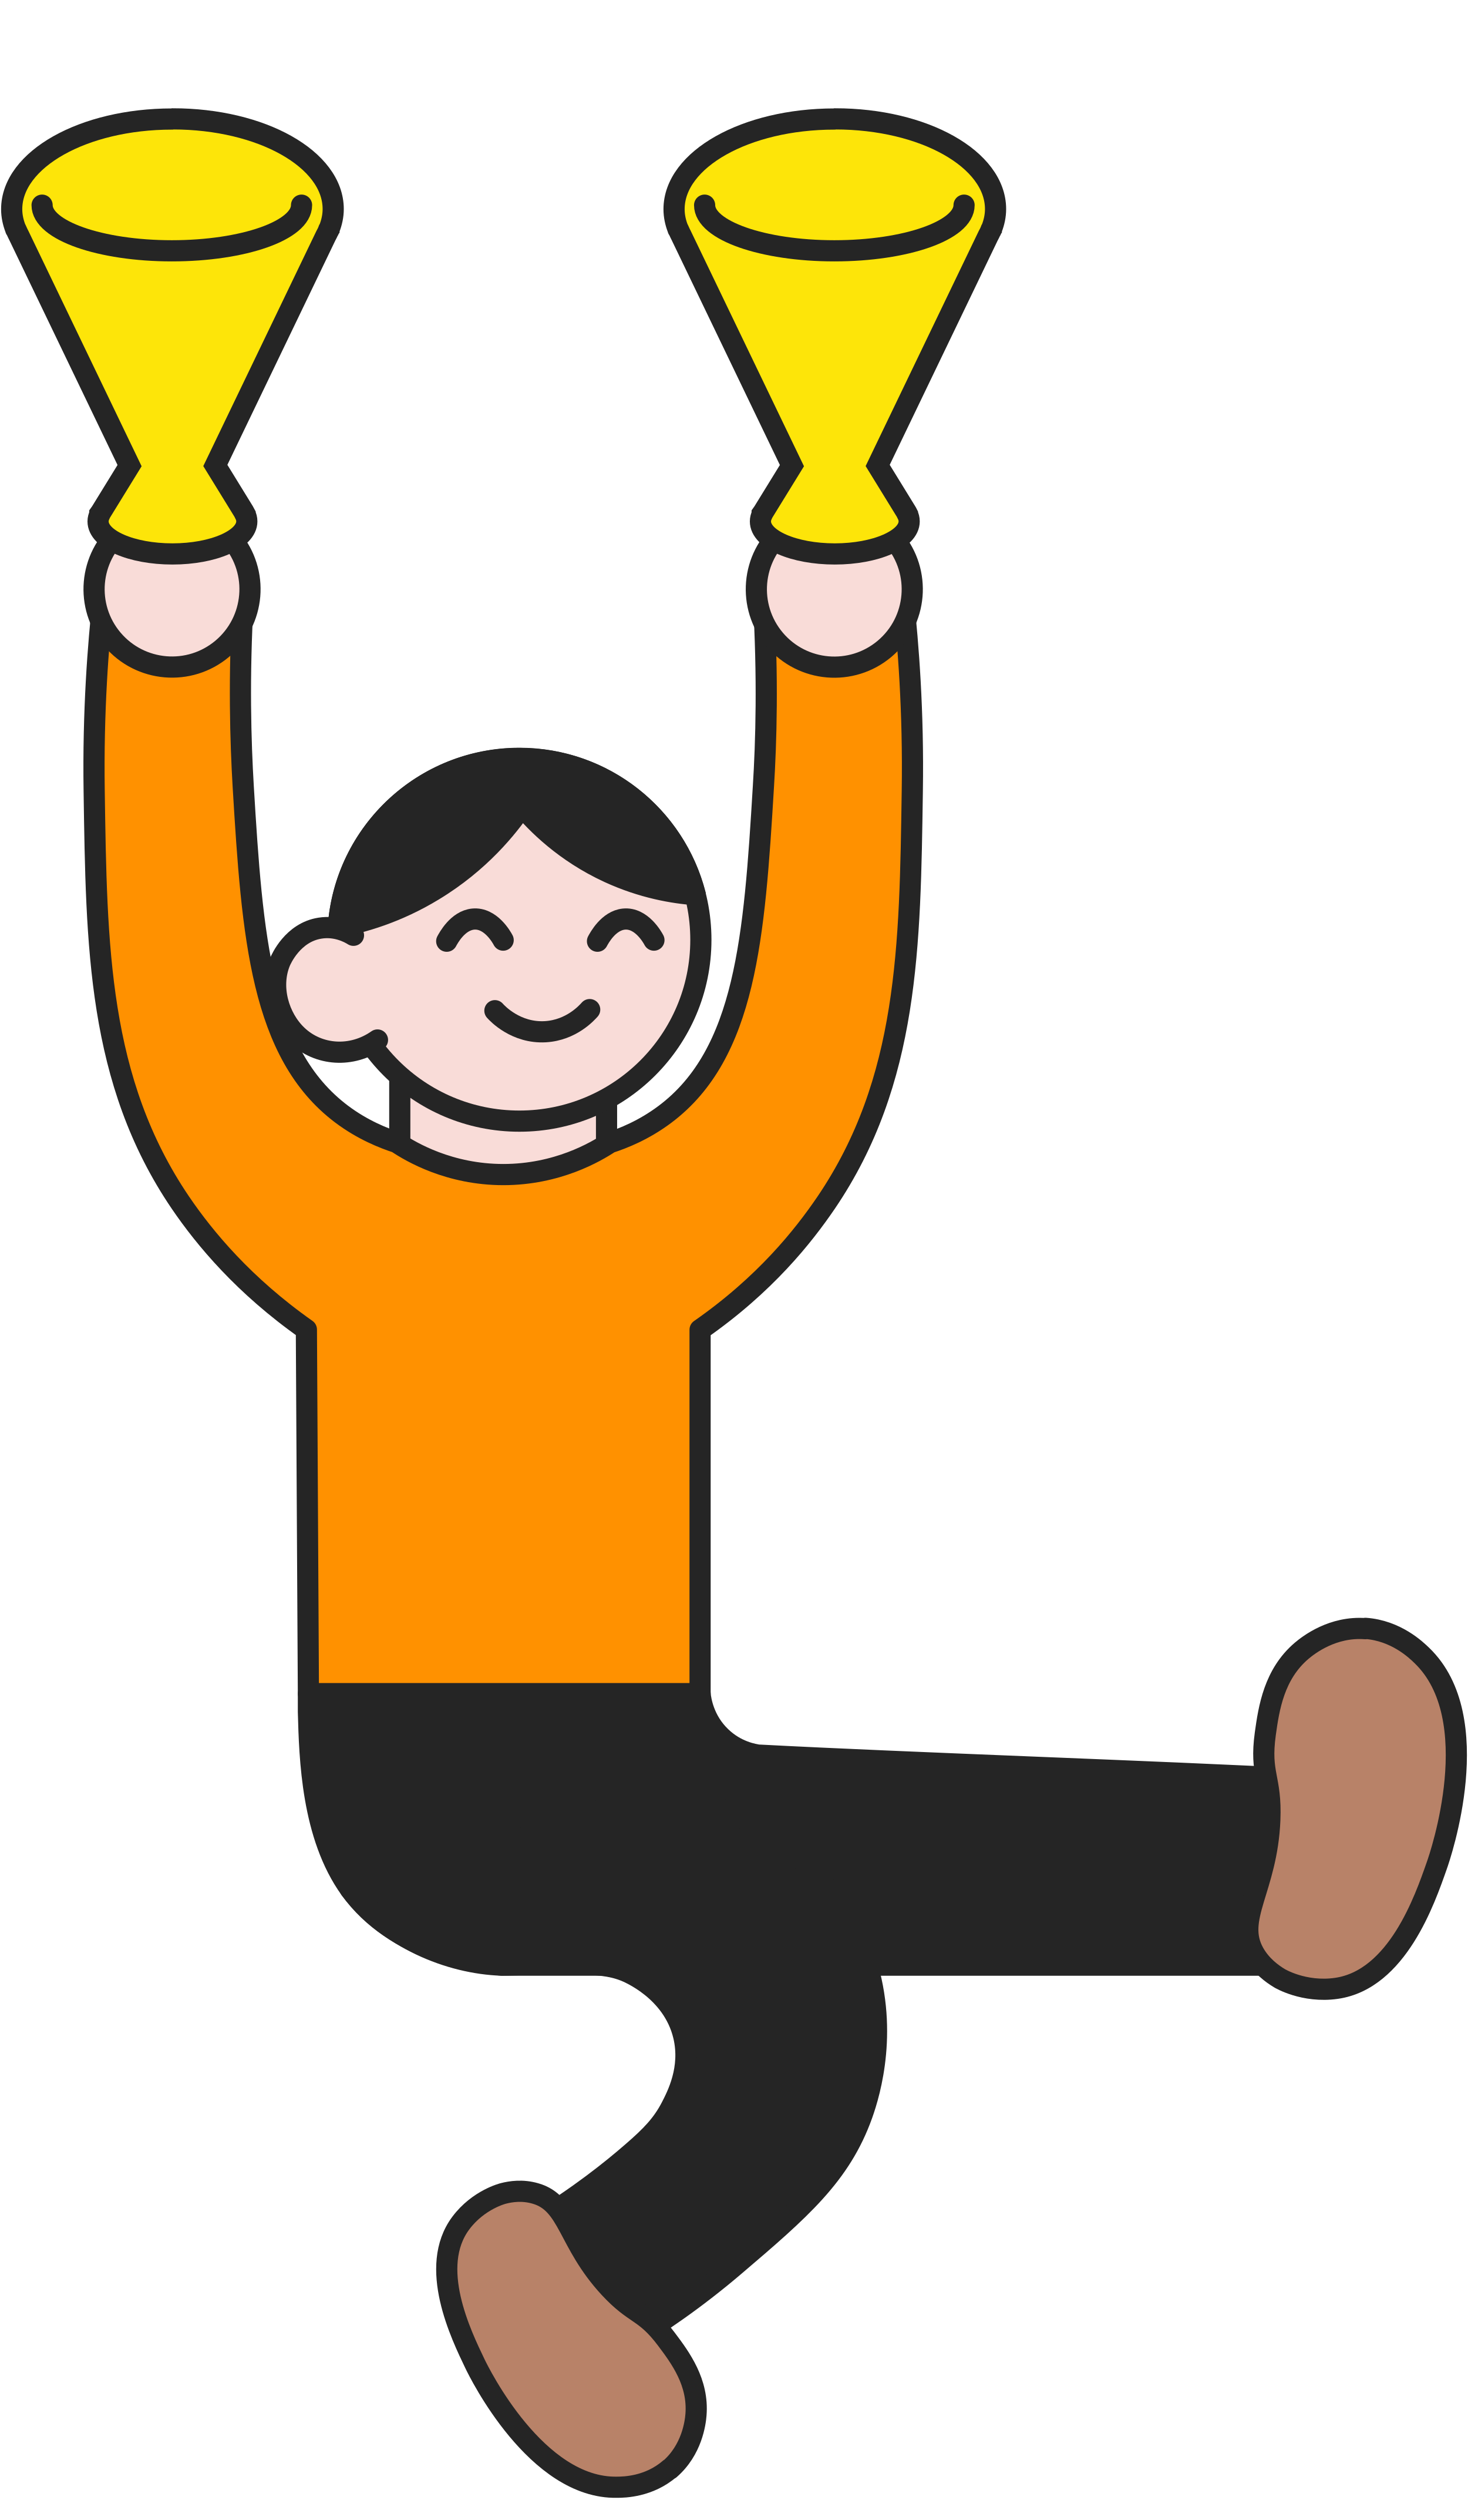
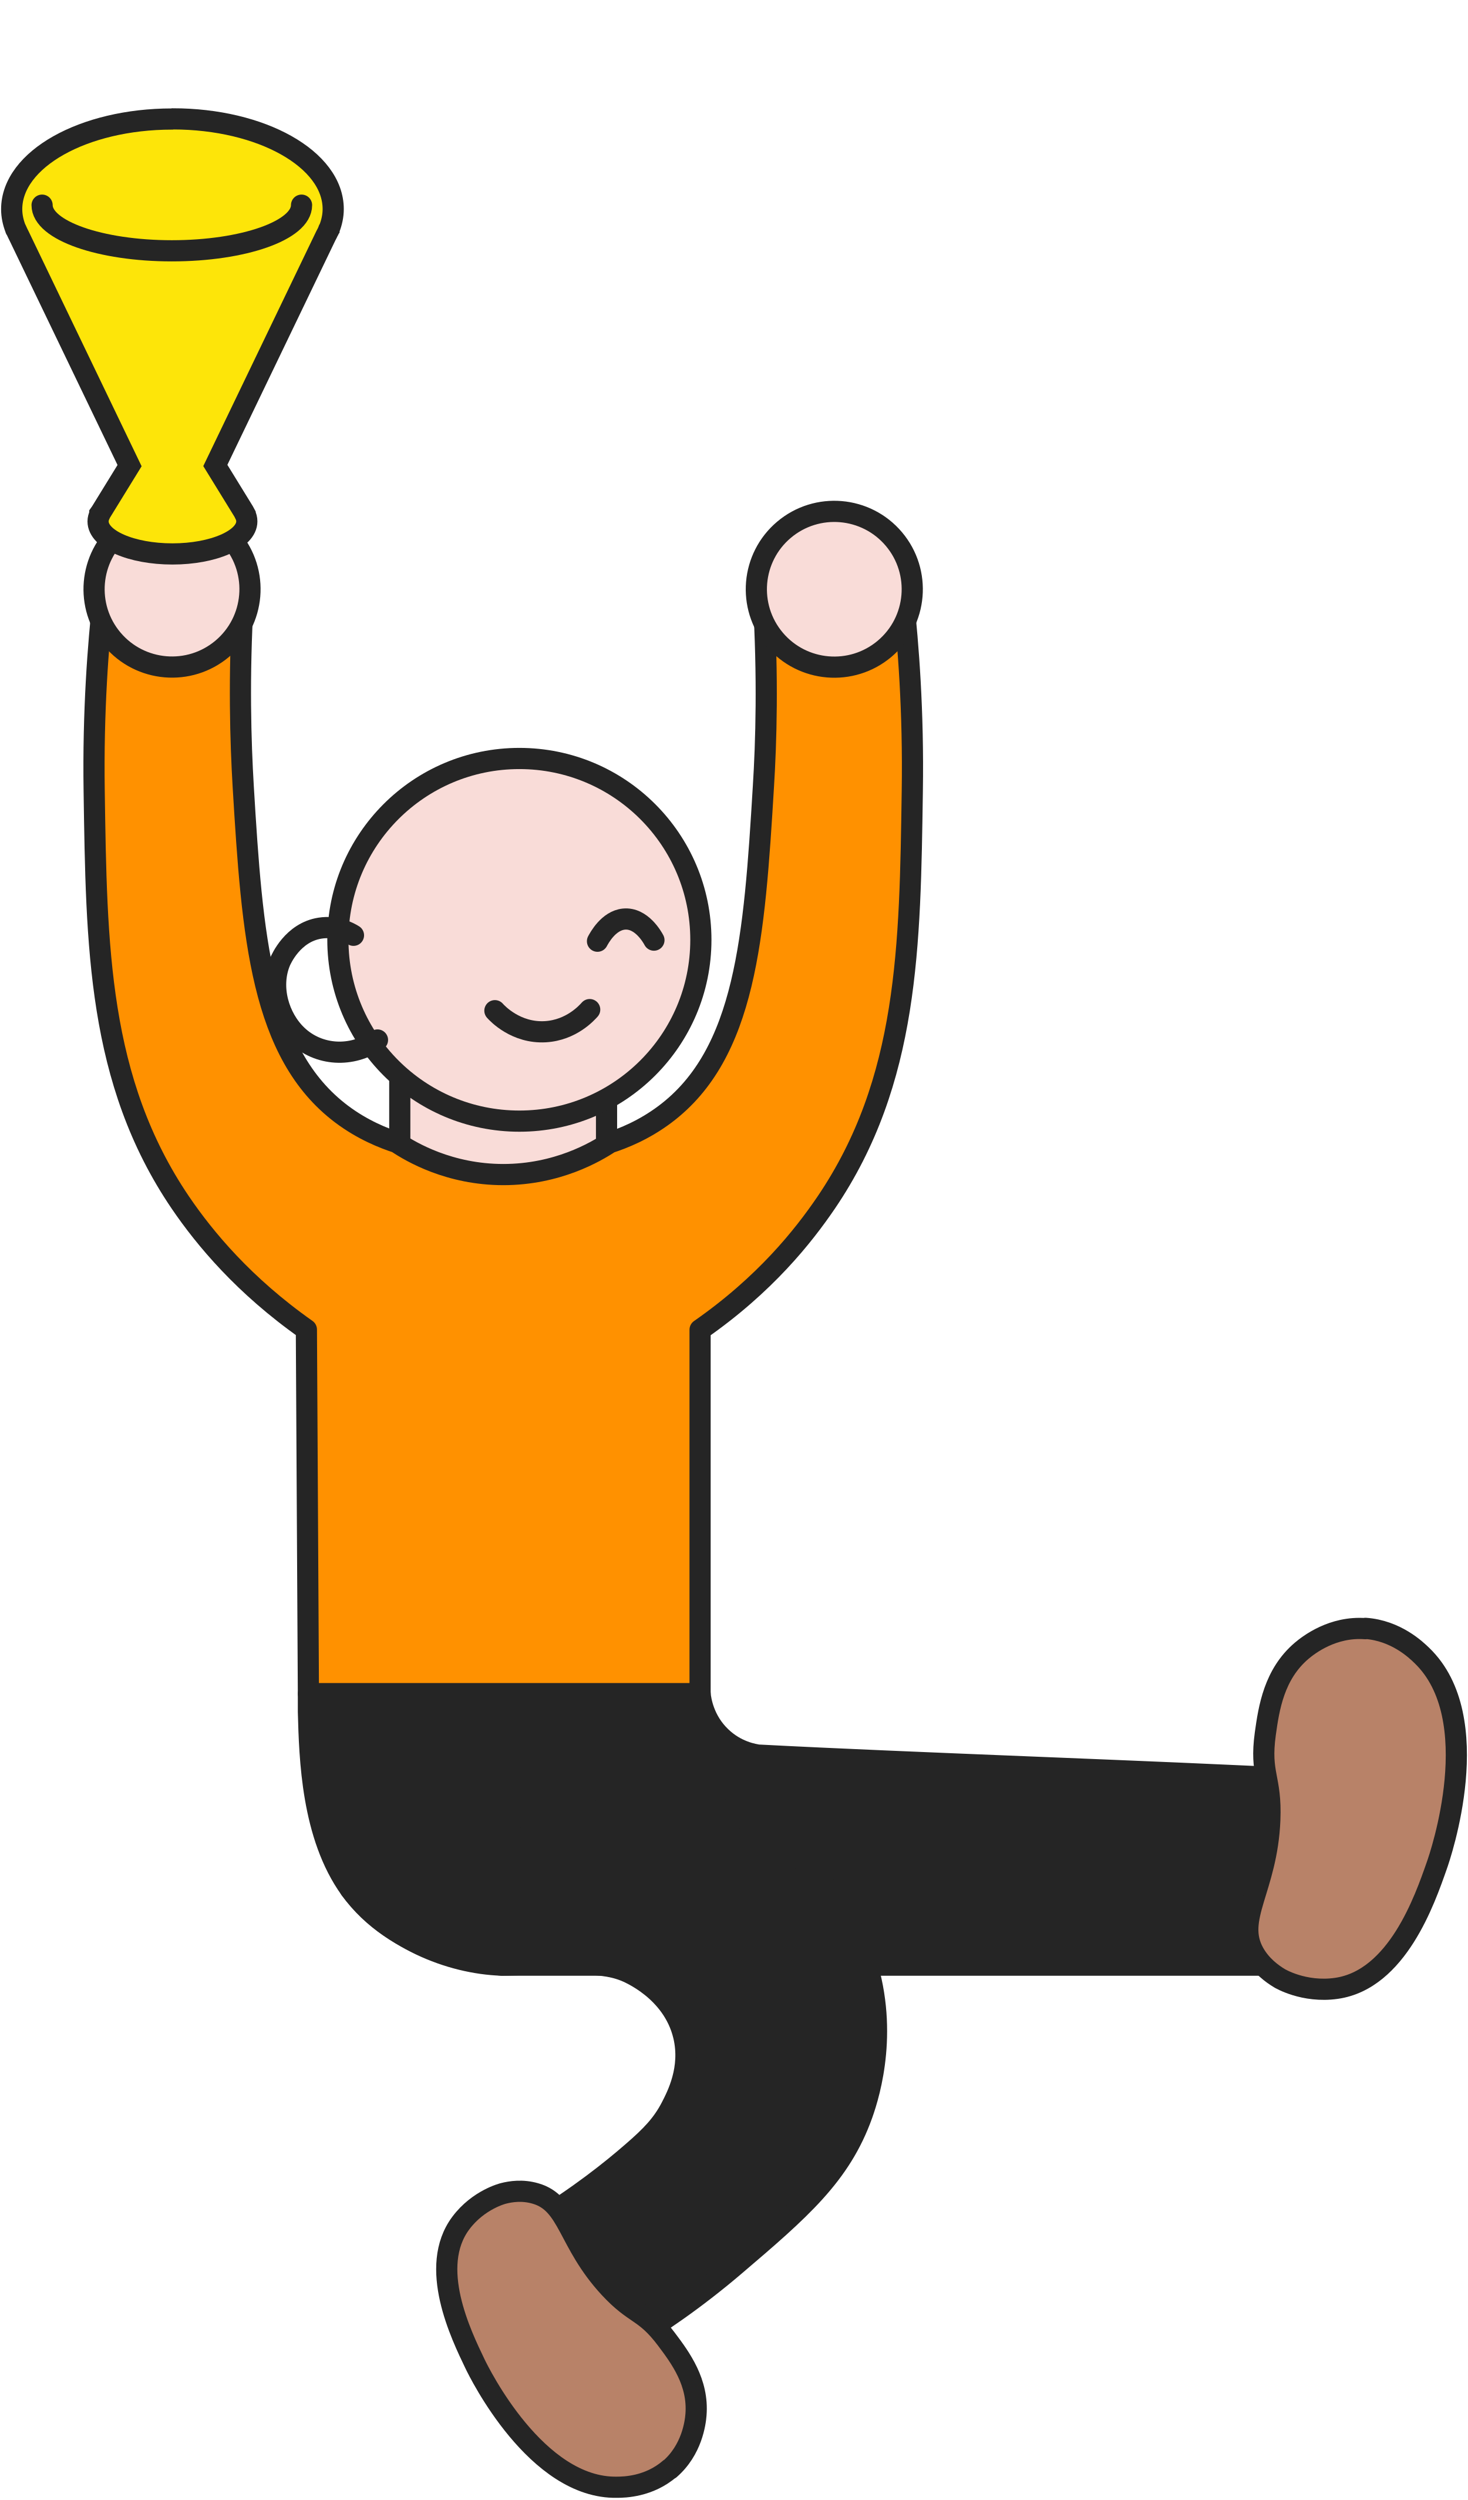
<svg xmlns="http://www.w3.org/2000/svg" width="104" height="177" viewBox="0 0 104 177" fill="none">
  <path d="M42.97 69.663H28.322V84.399H42.97V69.663Z" fill="#F9DCD8" stroke="#252525" stroke-width="1.5" stroke-linecap="round" stroke-linejoin="round" />
  <path d="M36.795 79.38C43.896 79.38 49.653 73.632 49.653 66.542C49.653 59.451 43.896 53.703 36.795 53.703C29.694 53.703 23.937 59.451 23.937 66.542C23.937 73.632 29.694 79.38 36.795 79.38Z" fill="#F9DCD8" stroke="#252525" stroke-width="1.5" stroke-linecap="round" stroke-linejoin="round" />
-   <path d="M26.743 73.634C24.92 74.913 22.567 74.748 21.054 73.314C19.74 72.068 19.099 69.895 19.839 68.097C19.905 67.943 20.734 66.012 22.678 65.715C23.805 65.538 24.71 66.012 25.042 66.222" fill="#F9DCD8" />
  <path d="M26.743 73.634C24.92 74.913 22.567 74.748 21.054 73.314C19.74 72.068 19.099 69.895 19.839 68.097C19.905 67.943 20.734 66.012 22.678 65.715C23.805 65.538 24.71 66.012 25.042 66.222" stroke="#252525" stroke-width="1.5" stroke-linecap="round" stroke-linejoin="round" />
  <path d="M35.061 71.56C35.226 71.748 36.552 73.171 38.64 73.049C40.484 72.939 41.578 71.704 41.777 71.483" stroke="#252525" stroke-width="1.5" stroke-linecap="round" stroke-linejoin="round" />
-   <path d="M36.994 57.09C38.01 58.292 39.998 60.321 43.135 61.766C45.532 62.869 47.731 63.233 49.255 63.343C47.83 57.795 42.793 53.692 36.795 53.692C30.002 53.692 24.434 58.965 23.97 65.626C25.66 65.307 28.102 64.623 30.697 63.045C34 61.049 35.977 58.568 36.994 57.078V57.09Z" fill="#252525" stroke="#252525" stroke-width="1.5" stroke-linecap="round" stroke-linejoin="round" />
  <path d="M46.328 66.564C46.228 66.376 45.444 64.954 44.196 65.075C43.102 65.185 42.45 66.421 42.329 66.641" stroke="#252525" stroke-width="1.5" stroke-linecap="round" stroke-linejoin="round" />
-   <path d="M35.646 66.564C35.547 66.376 34.762 64.954 33.514 65.075C32.421 65.185 31.769 66.421 31.647 66.641" stroke="#252525" stroke-width="1.5" stroke-linecap="round" stroke-linejoin="round" />
  <path d="M53.817 124.282C53.386 124.227 52.16 124.017 51.089 122.992C49.829 121.8 49.642 120.333 49.597 119.947V119.925H21.849C21.849 120.223 21.849 120.664 21.849 121.194C21.938 124.514 22.092 129.973 24.81 133.745C27.991 138.157 33.735 138.962 35.547 139.139H92.567V125.97C81.863 125.407 64.521 124.833 53.817 124.271V124.282Z" fill="#252525" stroke="#252525" stroke-width="1.5" stroke-linecap="round" stroke-linejoin="round" />
  <path d="M49.597 110.892C49.597 105.311 49.597 99.73 49.597 94.149C54.193 90.951 56.899 87.542 58.523 85.16C64.388 76.524 64.466 66.983 64.631 56.031C64.72 50.339 64.344 45.63 63.991 42.387H54.082C54.414 47.968 54.281 52.545 54.082 55.711C53.441 66.332 52.845 74.594 47.112 78.895C45.599 80.031 44.118 80.605 43.202 80.903C42.197 81.564 39.479 83.164 35.657 83.164C31.835 83.164 29.118 81.564 28.113 80.891C27.207 80.594 25.715 80.02 24.202 78.884C18.48 74.582 17.873 66.332 17.232 55.7C17.044 52.534 16.901 47.946 17.232 42.376H7.313C6.959 45.619 6.584 50.328 6.672 56.02C6.838 66.972 6.915 76.513 12.78 85.149C14.515 87.697 17.287 91.028 21.706 94.138C21.75 102.73 21.805 111.322 21.849 119.914H49.597C49.597 116.903 49.597 113.892 49.597 110.87V110.892Z" fill="#FF9100" stroke="#252525" stroke-width="1.5" stroke-linecap="round" stroke-linejoin="round" />
  <path d="M62.666 45.938C64.998 43.974 65.294 40.495 63.328 38.166C61.362 35.838 57.877 35.542 55.545 37.506C53.213 39.469 52.917 42.948 54.884 45.277C56.85 47.605 60.334 47.901 62.666 45.938Z" fill="#F9DCD8" stroke="#252525" stroke-width="1.5" stroke-linecap="round" stroke-linejoin="round" />
  <path d="M15.748 45.932C18.08 43.968 18.376 40.489 16.41 38.161C14.443 35.832 10.959 35.536 8.627 37.5C6.295 39.464 5.999 42.943 7.965 45.271C9.932 47.599 13.416 47.895 15.748 45.932Z" fill="#F9DCD8" stroke="#252525" stroke-width="1.5" stroke-linecap="round" stroke-linejoin="round" />
  <path d="M24.81 133.745C27.472 137.22 31.835 139.018 35.547 139.139C35.624 139.139 36.243 139.128 36.894 139.106C39.91 139.04 40.297 139.007 41.004 139.04C42.329 139.106 43.224 139.139 44.229 139.525C44.461 139.613 47.664 140.893 48.438 144.157C48.979 146.463 47.985 148.36 47.543 149.22C46.913 150.422 46.14 151.227 44.814 152.374C43.257 153.731 41.004 155.507 37.988 157.36C40.252 160.139 42.506 162.919 44.77 165.687C46.56 164.595 49.178 162.864 52.072 160.393C56.678 156.466 59.55 154.007 61.086 149.694C61.638 148.139 63.008 143.562 61.174 138.334C60.865 137.44 59.517 133.878 55.927 130.911C51.1 126.929 45.61 126.83 43.975 126.863" fill="#252525" />
  <path d="M24.81 133.745C27.472 137.22 31.835 139.018 35.547 139.139C35.624 139.139 36.243 139.128 36.894 139.106C39.91 139.04 40.297 139.007 41.004 139.04C42.329 139.106 43.224 139.139 44.229 139.525C44.461 139.613 47.664 140.893 48.438 144.157C48.979 146.463 47.985 148.36 47.543 149.22C46.913 150.422 46.14 151.227 44.814 152.374C43.257 153.731 41.004 155.507 37.988 157.36C40.252 160.139 42.506 162.919 44.77 165.687C46.56 164.595 49.178 162.864 52.072 160.393C56.678 156.466 59.55 154.007 61.086 149.694C61.638 148.139 63.008 143.562 61.174 138.334C60.865 137.44 59.517 133.878 55.927 130.911C51.1 126.929 45.61 126.83 43.975 126.863" stroke="#252525" stroke-width="1.5" stroke-linecap="round" stroke-linejoin="round" />
  <path d="M47.448 174.799C45.982 176.069 44.227 176.104 43.719 176.104C38.006 176.22 33.955 168.008 33.643 167.35C32.662 165.306 30.319 160.501 32.651 157.394C33.897 155.731 35.651 155.304 35.651 155.304C36.182 155.165 37.014 155.038 37.925 155.304C40.338 155.985 40.199 158.757 43.166 161.968C45.012 163.966 45.636 163.527 47.217 165.629C48.209 166.946 49.491 168.678 49.306 170.976C49.26 171.554 49.017 173.459 47.448 174.822V174.799Z" fill="#B88268" stroke="#252525" stroke-width="1.5" stroke-linecap="round" stroke-linejoin="round" />
  <path d="M96.732 115.293C98.897 115.447 100.322 116.815 100.73 117.212C105.348 121.646 102.056 131.352 101.78 132.113C100.94 134.506 98.985 140.165 94.677 140.782C92.368 141.113 90.645 140.065 90.645 140.065C90.115 139.745 89.353 139.194 88.834 138.279C87.464 135.83 89.761 133.745 89.96 128.859C90.082 125.815 89.242 125.672 89.64 122.76C89.894 120.929 90.258 118.546 92.214 116.881C92.711 116.462 94.412 115.138 96.732 115.315V115.293Z" fill="#B88268" stroke="#252525" stroke-width="1.5" stroke-linecap="round" stroke-linejoin="round" />
-   <path d="M59.108 8.427C52.834 8.427 47.753 11.283 47.753 14.813C47.753 15.287 47.852 15.75 48.029 16.203C48.029 16.213 48.029 16.235 48.051 16.247L48.073 16.28C48.139 16.423 48.206 16.578 48.283 16.721L56.104 32.968L54.093 36.232C54.093 36.232 54.027 36.343 53.994 36.387C53.994 36.387 53.994 36.409 53.994 36.42C53.916 36.585 53.872 36.751 53.872 36.916C53.872 38.196 56.236 39.221 59.141 39.221C62.047 39.221 64.41 38.184 64.41 36.916C64.41 36.74 64.366 36.574 64.289 36.42C64.289 36.42 64.289 36.409 64.289 36.398C64.256 36.331 64.223 36.276 64.189 36.221L62.179 32.956L70 16.71C70.077 16.566 70.154 16.423 70.21 16.269L70.232 16.235C70.232 16.235 70.232 16.203 70.254 16.191C70.431 15.739 70.53 15.276 70.53 14.802C70.53 11.272 65.449 8.416 59.175 8.416L59.108 8.427Z" fill="#FDE509" stroke="#252525" stroke-width="1.5" stroke-miterlimit="10" />
-   <path d="M68.299 14.526C68.299 16.313 64.189 17.758 59.108 17.758C54.038 17.758 49.918 16.313 49.918 14.526" stroke="#252525" stroke-width="1.5" stroke-miterlimit="10" stroke-linecap="round" />
  <path d="M12.184 8.427C5.91 8.427 0.828 11.283 0.828 14.813C0.828 15.287 0.928 15.75 1.105 16.203C1.105 16.213 1.105 16.235 1.127 16.247L1.149 16.28C1.215 16.423 1.281 16.578 1.359 16.721L9.179 32.968L7.169 36.232C7.169 36.232 7.103 36.343 7.07 36.387C7.07 36.387 7.07 36.409 7.07 36.42C6.992 36.585 6.948 36.751 6.948 36.916C6.948 38.196 9.312 39.221 12.217 39.221C15.122 39.221 17.486 38.184 17.486 36.916C17.486 36.74 17.442 36.574 17.365 36.42C17.365 36.42 17.365 36.409 17.365 36.398C17.331 36.331 17.298 36.276 17.265 36.221L15.255 32.956L23.076 16.71C23.153 16.566 23.23 16.423 23.285 16.269L23.308 16.235C23.308 16.235 23.308 16.203 23.33 16.191C23.506 15.739 23.606 15.276 23.606 14.802C23.606 11.272 18.524 8.416 12.25 8.416L12.184 8.427Z" fill="#FDE509" stroke="#252525" stroke-width="1.5" stroke-miterlimit="10" />
  <path d="M21.363 14.526C21.363 16.313 17.254 17.758 12.173 17.758C7.103 17.758 2.982 16.313 2.982 14.526" stroke="#252525" stroke-width="1.5" stroke-miterlimit="10" stroke-linecap="round" />
</svg>